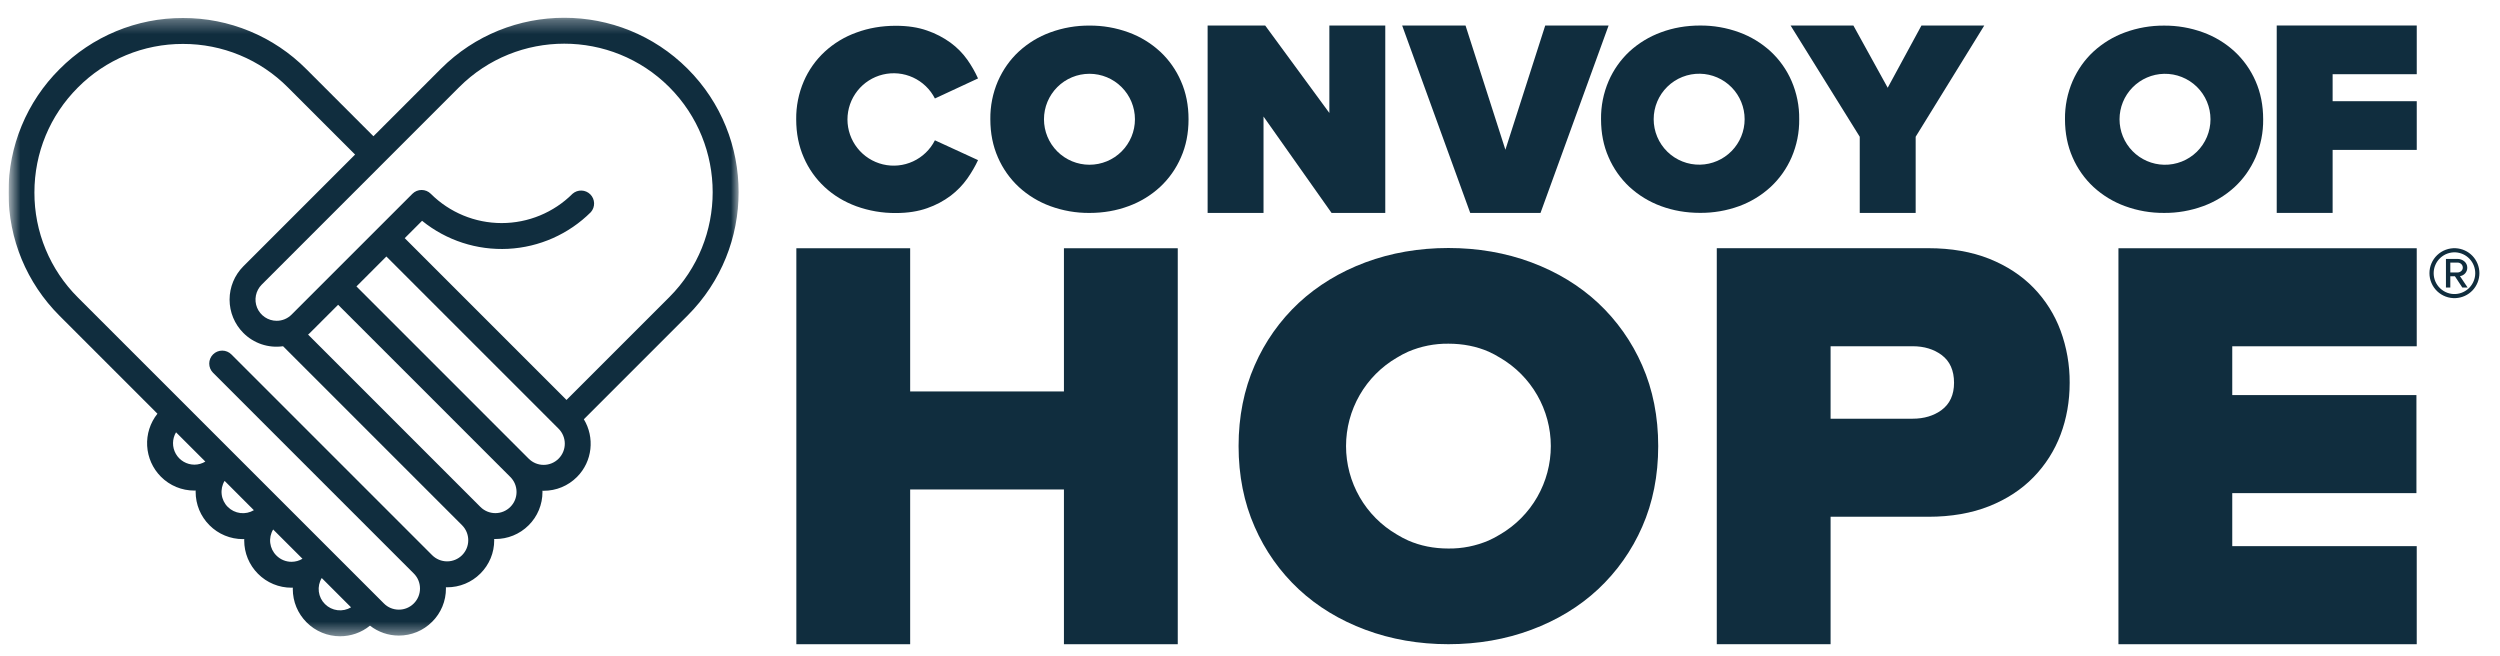
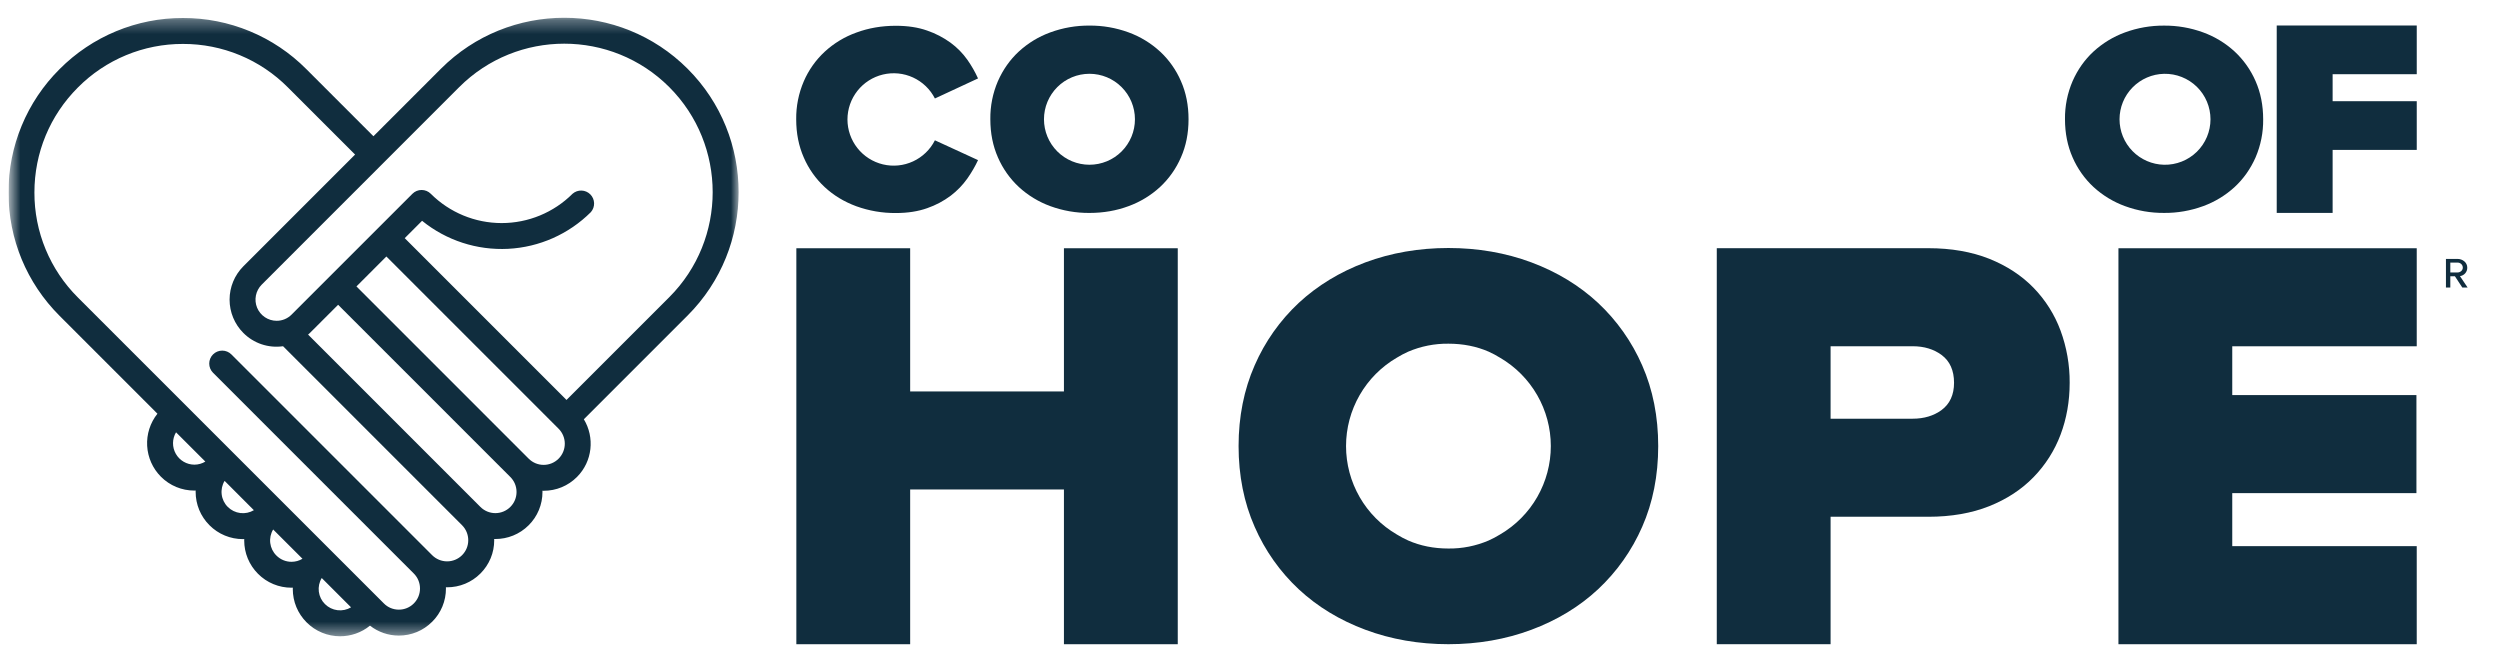
<svg xmlns="http://www.w3.org/2000/svg" width="183" height="48" viewBox="0 0 183 48" fill="none">
  <g clip-path="url(#clip0_7127_31144)">
    <mask id="mask0_7127_31144" style="mask-type:luminance" maskUnits="userSpaceOnUse" x="0" y="1" width="55" height="46">
      <path d="M0.691 1.301H54.067V46.573H0.691V1.301Z" fill="white" />
    </mask>
    <g mask="url(#mask0_7127_31144)">
      <path fill-rule="evenodd" clip-rule="evenodd" d="M48.992 21.753L41.468 29.276L29.626 17.433L30.896 16.162C32.671 17.601 34.916 18.331 37.197 18.214C39.479 18.096 41.636 17.139 43.254 15.525C43.412 15.344 43.496 15.109 43.488 14.868C43.48 14.627 43.38 14.398 43.21 14.227C43.039 14.056 42.81 13.957 42.569 13.949C42.328 13.941 42.093 14.024 41.911 14.183C40.534 15.557 38.667 16.329 36.721 16.329C34.776 16.329 32.909 15.557 31.532 14.183C31.354 14.005 31.113 13.906 30.861 13.906C30.61 13.906 30.369 14.005 30.191 14.183L21.344 23.028C21.201 23.172 21.03 23.287 20.842 23.365C20.654 23.443 20.453 23.483 20.249 23.482C19.943 23.482 19.644 23.39 19.39 23.22C19.136 23.049 18.938 22.808 18.82 22.525C18.703 22.242 18.673 21.931 18.732 21.631C18.792 21.331 18.939 21.055 19.155 20.838L33.614 6.377C37.855 2.138 44.752 2.138 48.991 6.377C53.226 10.617 53.228 17.513 48.992 21.753ZM40.89 33.574C40.747 33.718 40.576 33.833 40.388 33.911C40.2 33.989 39.998 34.029 39.795 34.029C39.591 34.029 39.389 33.989 39.202 33.911C39.014 33.833 38.843 33.718 38.699 33.574L26.092 20.966L28.283 18.775L40.89 31.383C41.18 31.673 41.343 32.067 41.343 32.478C41.343 32.889 41.18 33.283 40.89 33.574ZM37.357 37.107C37.066 37.398 36.672 37.561 36.261 37.561C35.85 37.561 35.456 37.398 35.166 37.107L22.552 24.492L22.688 24.37L24.75 22.309L37.357 34.916C37.65 35.208 37.811 35.598 37.811 36.012C37.811 36.425 37.65 36.815 37.357 37.107ZM33.824 40.639C33.534 40.929 33.14 41.092 32.729 41.092C32.318 41.092 31.924 40.929 31.633 40.639L16.937 25.943C16.759 25.765 16.517 25.665 16.266 25.665C16.014 25.665 15.772 25.765 15.594 25.943C15.416 26.121 15.316 26.363 15.316 26.614C15.316 26.866 15.416 27.108 15.594 27.285L30.291 41.982C30.583 42.274 30.744 42.663 30.744 43.079C30.744 43.49 30.583 43.879 30.291 44.172C30.148 44.316 29.977 44.431 29.789 44.509C29.601 44.587 29.399 44.627 29.195 44.626C28.783 44.626 28.392 44.467 28.101 44.172L5.703 21.777C4.691 20.77 3.888 19.572 3.341 18.252C2.794 16.933 2.515 15.518 2.519 14.09C2.519 11.186 3.651 8.455 5.703 6.403C6.71 5.389 7.909 4.586 9.228 4.039C10.548 3.492 11.963 3.212 13.392 3.216C14.82 3.212 16.235 3.491 17.555 4.038C18.875 4.585 20.073 5.389 21.079 6.403L25.992 11.314L17.812 19.495C17.167 20.143 16.805 21.019 16.805 21.933C16.805 22.846 17.167 23.723 17.812 24.37C18.188 24.748 18.646 25.033 19.151 25.202C19.656 25.371 20.193 25.42 20.72 25.344L33.824 38.448C34.115 38.741 34.276 39.13 34.276 39.545C34.276 39.958 34.115 40.347 33.824 40.639ZM23.788 44.22C23.54 43.974 23.382 43.653 23.338 43.306C23.296 42.96 23.37 42.609 23.551 42.311L25.697 44.457C25.398 44.635 25.047 44.709 24.702 44.666C24.356 44.623 24.035 44.466 23.788 44.22ZM21.339 41.124C20.921 41.124 20.527 40.96 20.231 40.663C19.983 40.418 19.826 40.097 19.783 39.751C19.74 39.406 19.815 39.056 19.995 38.758L22.141 40.901C21.899 41.047 21.622 41.124 21.339 41.124ZM16.676 37.109C16.428 36.863 16.27 36.541 16.228 36.195C16.185 35.849 16.26 35.498 16.44 35.2L18.583 37.346C18.284 37.524 17.934 37.597 17.589 37.554C17.243 37.511 16.922 37.354 16.676 37.109ZM14.229 34.013C13.953 34.012 13.681 33.938 13.443 33.799C13.204 33.66 13.006 33.46 12.87 33.219C12.733 32.979 12.663 32.706 12.665 32.43C12.668 32.154 12.744 31.883 12.885 31.645L15.031 33.789C14.791 33.932 14.516 34.013 14.229 34.013ZM32.273 5.035L27.336 9.973L22.423 5.059C21.24 3.869 19.832 2.926 18.282 2.284C16.732 1.642 15.07 1.313 13.392 1.318C11.714 1.313 10.053 1.642 8.503 2.284C6.953 2.926 5.545 3.869 4.362 5.059C3.173 6.242 2.229 7.649 1.587 9.2C0.945 10.75 0.617 12.412 0.621 14.09C0.621 17.501 1.95 20.708 4.362 23.119L11.524 30.283C10.993 30.948 10.725 31.786 10.772 32.637C10.819 33.487 11.177 34.29 11.778 34.894C12.432 35.549 13.303 35.91 14.229 35.91L14.324 35.904L14.321 36C14.321 36.926 14.68 37.796 15.336 38.45C15.657 38.772 16.038 39.027 16.458 39.201C16.878 39.375 17.328 39.464 17.783 39.463L17.881 39.458L17.876 39.557C17.876 40.481 18.236 41.351 18.889 42.006C19.21 42.328 19.592 42.584 20.013 42.758C20.433 42.932 20.884 43.021 21.339 43.02L21.438 43.015L21.432 43.113C21.432 44.038 21.793 44.907 22.447 45.561C22.768 45.883 23.15 46.138 23.57 46.312C23.99 46.486 24.44 46.575 24.895 46.575C25.672 46.575 26.448 46.316 27.083 45.798C27.685 46.267 28.42 46.525 29.194 46.525C30.116 46.525 30.983 46.166 31.633 45.514C31.955 45.195 32.209 44.816 32.383 44.397C32.556 43.979 32.644 43.53 32.643 43.078L32.639 42.987L32.73 42.99C33.183 42.991 33.631 42.902 34.05 42.729C34.468 42.556 34.847 42.301 35.167 41.981C35.488 41.661 35.742 41.282 35.916 40.864C36.089 40.446 36.178 39.998 36.176 39.545L36.172 39.453L36.261 39.456C37.145 39.456 38.027 39.12 38.699 38.448C39.02 38.129 39.275 37.749 39.448 37.331C39.621 36.913 39.71 36.464 39.709 36.012L39.704 35.923L39.796 35.925C40.715 35.925 41.582 35.568 42.233 34.916C43.376 33.773 43.543 32.018 42.738 30.691L50.334 23.095C55.313 18.117 55.313 10.014 50.334 5.035C45.354 0.057 37.254 0.055 32.273 5.035Z" fill="#102D3E" />
    </g>
    <path fill-rule="evenodd" clip-rule="evenodd" d="M77.88 28.654H66.624V18.172H58.293V47.157H66.624V35.829H77.88V47.157H86.212V18.172H77.88V28.654Z" fill="#102D3E" />
    <path fill-rule="evenodd" clip-rule="evenodd" d="M142.129 30.01C141.559 30.433 140.843 30.649 140.007 30.649H133.999V25.345H140.007C140.843 25.345 141.556 25.56 142.129 25.988C142.731 26.435 143.036 27.117 143.036 28.019C143.036 28.893 142.731 29.562 142.129 30.01ZM148.859 21.069C147.991 20.174 146.901 19.46 145.618 18.944C144.327 18.431 142.827 18.168 141.161 18.168H125.668V47.154H133.999V37.827H141.161C142.827 37.827 144.327 37.566 145.618 37.05C146.9 36.536 147.988 35.824 148.859 34.924C149.725 34.035 150.397 32.976 150.834 31.814C151.276 30.642 151.5 29.365 151.5 28.019C151.508 26.717 151.282 25.424 150.833 24.202C150.401 23.031 149.728 21.965 148.859 21.069Z" fill="#102D3E" />
    <path fill-rule="evenodd" clip-rule="evenodd" d="M155.07 47.157H176.905V39.978H163.401V36.097H176.883V28.92H163.401V25.348H176.905V18.172H155.07V47.157Z" fill="#102D3E" />
-     <path fill-rule="evenodd" clip-rule="evenodd" d="M92.49 8.531L97.47 15.585H101.402V1.867H97.309V8.27L92.611 1.867H88.398V15.585H92.49V8.531Z" fill="#102D3E" />
-     <path fill-rule="evenodd" clip-rule="evenodd" d="M112.766 15.585L117.75 1.867H113.111L110.195 10.962L107.276 1.867H102.637L107.62 15.585H112.766Z" fill="#102D3E" />
-     <path fill-rule="evenodd" clip-rule="evenodd" d="M136.133 15.585H140.227V10.009L145.249 1.867H140.651L138.18 6.424L135.667 1.867H131.07L136.133 10.01V15.585Z" fill="#102D3E" />
    <path fill-rule="evenodd" clip-rule="evenodd" d="M166.656 15.585H170.748V10.973H176.906V7.408H170.748V5.432H176.906V1.867H166.656V15.585Z" fill="#102D3E" />
    <path fill-rule="evenodd" clip-rule="evenodd" d="M79.748 12.059C78.865 12.059 78.018 11.708 77.394 11.084C76.77 10.46 76.419 9.613 76.419 8.73C76.419 7.847 76.77 7.001 77.394 6.376C78.018 5.752 78.865 5.401 79.748 5.401C80.631 5.401 81.478 5.752 82.102 6.377C82.727 7.001 83.078 7.848 83.078 8.731C83.078 9.614 82.727 10.461 82.102 11.085C81.478 11.71 80.631 12.059 79.748 12.059ZM84.915 3.772C84.247 3.157 83.464 2.681 82.611 2.37C81.694 2.034 80.724 1.866 79.748 1.873C78.771 1.866 77.802 2.034 76.885 2.37C76.031 2.68 75.248 3.156 74.579 3.771C73.93 4.372 73.422 5.094 73.048 5.938C72.669 6.82 72.48 7.771 72.493 8.73C72.493 9.75 72.678 10.681 73.048 11.521C73.404 12.341 73.925 13.079 74.579 13.688C75.248 14.303 76.032 14.779 76.885 15.09C77.802 15.426 78.771 15.594 79.748 15.587C80.769 15.587 81.722 15.421 82.611 15.09C83.464 14.779 84.248 14.303 84.916 13.688C85.57 13.079 86.09 12.341 86.445 11.521C86.818 10.681 87.001 9.75 87.001 8.73C87.001 7.711 86.818 6.778 86.445 5.938C86.091 5.118 85.57 4.38 84.916 3.771L84.915 3.772Z" fill="#102D3E" />
    <path fill-rule="evenodd" clip-rule="evenodd" d="M60.368 13.696C61.018 14.3 61.787 14.768 62.682 15.098C63.609 15.433 64.588 15.601 65.574 15.594C66.448 15.594 67.214 15.473 67.876 15.236C68.493 15.023 69.072 14.715 69.594 14.324C70.059 13.971 70.468 13.548 70.807 13.072C71.132 12.606 71.391 12.156 71.592 11.721L68.435 10.27C68.092 10.949 67.53 11.492 66.839 11.812C66.149 12.132 65.371 12.21 64.631 12.033C63.891 11.856 63.232 11.435 62.761 10.838C62.29 10.24 62.034 9.502 62.034 8.741C62.036 7.981 62.293 7.244 62.764 6.648C63.235 6.052 63.893 5.632 64.632 5.455C65.371 5.279 66.147 5.355 66.837 5.673C67.527 5.992 68.09 6.532 68.435 7.209L71.592 5.741C71.374 5.26 71.111 4.801 70.807 4.37C70.469 3.894 70.056 3.476 69.586 3.13C69.061 2.748 68.481 2.447 67.866 2.237C67.211 2.004 66.448 1.887 65.574 1.887C64.54 1.887 63.577 2.053 62.682 2.385C61.825 2.692 61.038 3.169 60.368 3.786C59.713 4.393 59.192 5.13 58.838 5.95C58.459 6.831 58.269 7.783 58.282 8.742C58.282 9.76 58.467 10.691 58.838 11.532C59.192 12.352 59.713 13.089 60.368 13.696Z" fill="#102D3E" />
-     <path fill-rule="evenodd" clip-rule="evenodd" d="M124.447 12.054C124.004 12.063 123.564 11.984 123.152 11.82C122.74 11.657 122.365 11.414 122.049 11.104C121.732 10.794 121.481 10.424 121.309 10.015C121.138 9.607 121.049 9.169 121.049 8.726C121.049 8.283 121.138 7.844 121.309 7.436C121.481 7.028 121.732 6.658 122.049 6.348C122.365 6.038 122.74 5.794 123.152 5.631C123.564 5.468 124.004 5.388 124.447 5.397C125.318 5.415 126.147 5.774 126.756 6.396C127.366 7.018 127.707 7.855 127.707 8.726C127.707 9.597 127.366 10.433 126.756 11.055C126.147 11.677 125.318 12.036 124.447 12.054ZM129.614 13.683C130.267 13.074 130.788 12.337 131.144 11.517C131.524 10.636 131.714 9.686 131.702 8.726C131.715 7.767 131.524 6.815 131.144 5.934C130.79 5.114 130.269 4.377 129.615 3.768C128.947 3.154 128.163 2.677 127.31 2.366C126.393 2.03 125.424 1.862 124.448 1.869C123.426 1.869 122.473 2.036 121.586 2.366C120.732 2.678 119.947 3.154 119.277 3.768C118.625 4.377 118.106 5.114 117.752 5.932C117.373 6.814 117.183 7.765 117.196 8.725C117.196 9.744 117.379 10.676 117.752 11.516C118.106 12.335 118.625 13.073 119.277 13.683C119.947 14.298 120.732 14.775 121.586 15.088C122.473 15.415 123.426 15.582 124.448 15.582C125.424 15.589 126.393 15.422 127.31 15.088C128.163 14.775 128.945 14.298 129.614 13.683Z" fill="#102D3E" />
    <path fill-rule="evenodd" clip-rule="evenodd" d="M158.41 5.403C158.853 5.394 159.293 5.473 159.705 5.637C160.117 5.8 160.492 6.043 160.809 6.353C161.125 6.663 161.376 7.033 161.548 7.442C161.72 7.85 161.808 8.289 161.808 8.731C161.808 9.174 161.72 9.613 161.548 10.021C161.376 10.43 161.125 10.8 160.809 11.11C160.492 11.419 160.117 11.663 159.705 11.826C159.293 11.989 158.853 12.069 158.41 12.06C157.54 12.042 156.71 11.683 156.101 11.061C155.491 10.439 155.15 9.602 155.15 8.731C155.15 7.86 155.491 7.024 156.101 6.402C156.71 5.78 157.54 5.421 158.41 5.403ZM158.41 15.586C159.386 15.594 160.356 15.425 161.272 15.089C162.125 14.778 162.909 14.302 163.577 13.688C164.227 13.085 164.735 12.365 165.108 11.522C165.487 10.641 165.676 9.69 165.664 8.731C165.664 7.711 165.478 6.778 165.108 5.938C164.752 5.119 164.231 4.382 163.577 3.774C162.909 3.159 162.126 2.683 161.272 2.372C160.356 2.036 159.386 1.868 158.41 1.875C157.435 1.868 156.466 2.036 155.55 2.372C154.696 2.683 153.913 3.16 153.243 3.774C152.595 4.374 152.086 5.097 151.714 5.938C151.335 6.82 151.145 7.771 151.157 8.731C151.157 9.751 151.345 10.683 151.714 11.522C152.07 12.341 152.59 13.078 153.243 13.688C153.913 14.301 154.696 14.778 155.549 15.089C156.465 15.425 157.434 15.593 158.41 15.586Z" fill="#102D3E" />
    <path fill-rule="evenodd" clip-rule="evenodd" d="M109.816 39.116C109.545 39.28 109.265 39.435 108.969 39.565C108.039 39.964 107.036 40.164 106.024 40.152C104.953 40.152 103.963 39.953 103.081 39.565C102.796 39.437 102.519 39.291 102.253 39.127C101.12 38.468 100.18 37.524 99.527 36.388C98.874 35.252 98.53 33.964 98.53 32.654C98.53 31.343 98.874 30.056 99.527 28.92C100.18 27.784 101.12 26.839 102.253 26.18C102.517 26.021 102.79 25.87 103.081 25.742C104.01 25.345 105.013 25.146 106.024 25.158C107.094 25.158 108.084 25.354 108.969 25.741C109.263 25.872 109.539 26.023 109.808 26.189C110.937 26.848 111.873 27.791 112.524 28.925C113.176 30.058 113.519 31.343 113.52 32.65C113.52 33.957 113.179 35.242 112.529 36.377C111.88 37.511 110.944 38.456 109.816 39.116ZM116.974 22.169C115.613 20.903 113.969 19.905 112.097 19.206C110.223 18.507 108.178 18.154 106.024 18.154C103.87 18.154 101.825 18.507 99.948 19.206C98.077 19.905 96.437 20.903 95.072 22.169C93.692 23.458 92.591 25.016 91.839 26.748C91.061 28.518 90.664 30.504 90.664 32.653C90.664 34.805 91.059 36.791 91.84 38.56C92.592 40.291 93.692 41.85 95.072 43.138C96.438 44.409 98.079 45.404 99.948 46.099C101.823 46.8 103.868 47.155 106.024 47.155C108.18 47.155 110.223 46.8 112.097 46.099C113.968 45.404 115.61 44.407 116.974 43.138C118.354 41.849 119.455 40.291 120.209 38.56C120.989 36.791 121.381 34.805 121.381 32.653C121.381 30.504 120.989 28.518 120.209 26.748C119.455 25.017 118.354 23.459 116.974 22.169Z" fill="#102D3E" />
-     <path fill-rule="evenodd" clip-rule="evenodd" d="M179.752 21.523C179.545 21.534 179.338 21.503 179.143 21.431C178.949 21.359 178.771 21.248 178.62 21.106C178.47 20.963 178.35 20.791 178.268 20.601C178.186 20.41 178.144 20.205 178.144 19.998C178.144 19.79 178.186 19.585 178.268 19.395C178.35 19.204 178.47 19.032 178.62 18.889C178.771 18.747 178.949 18.636 179.143 18.564C179.338 18.493 179.545 18.461 179.752 18.472C180.14 18.496 180.505 18.666 180.772 18.95C181.039 19.233 181.187 19.607 181.188 19.996C181.188 20.385 181.039 20.76 180.773 21.043C180.506 21.327 180.142 21.498 179.754 21.522L179.752 21.523ZM179.752 18.17C179.505 18.158 179.258 18.197 179.026 18.283C178.794 18.369 178.582 18.502 178.403 18.673C178.224 18.843 178.081 19.049 177.984 19.276C177.886 19.504 177.836 19.749 177.836 19.996C177.836 20.244 177.886 20.489 177.984 20.716C178.081 20.944 178.224 21.149 178.403 21.32C178.582 21.49 178.794 21.623 179.026 21.709C179.258 21.796 179.505 21.834 179.752 21.822C180.221 21.8 180.664 21.598 180.988 21.258C181.312 20.918 181.492 20.466 181.492 19.996C181.492 19.527 181.312 19.075 180.988 18.735C180.664 18.395 180.221 18.193 179.752 18.17Z" fill="#102D3E" />
    <path fill-rule="evenodd" clip-rule="evenodd" d="M179.363 19.944V19.221H179.897C180.078 19.221 180.277 19.358 180.277 19.591C180.277 19.807 180.078 19.944 179.897 19.944H179.363ZM180.604 19.591C180.604 19.203 180.251 18.953 179.898 18.953H179.043V21.048H179.363V20.221H179.698L180.242 21.048H180.63L180.069 20.212C180.219 20.193 180.357 20.118 180.455 20.004C180.554 19.889 180.607 19.742 180.604 19.591Z" fill="#102D3E" />
  </g>
  <defs>
    <clipPath id="clip0_7127_31144">
      <rect width="182.118" height="48" fill="white" transform="translate(0.621)" />
    </clipPath>
  </defs>
</svg>